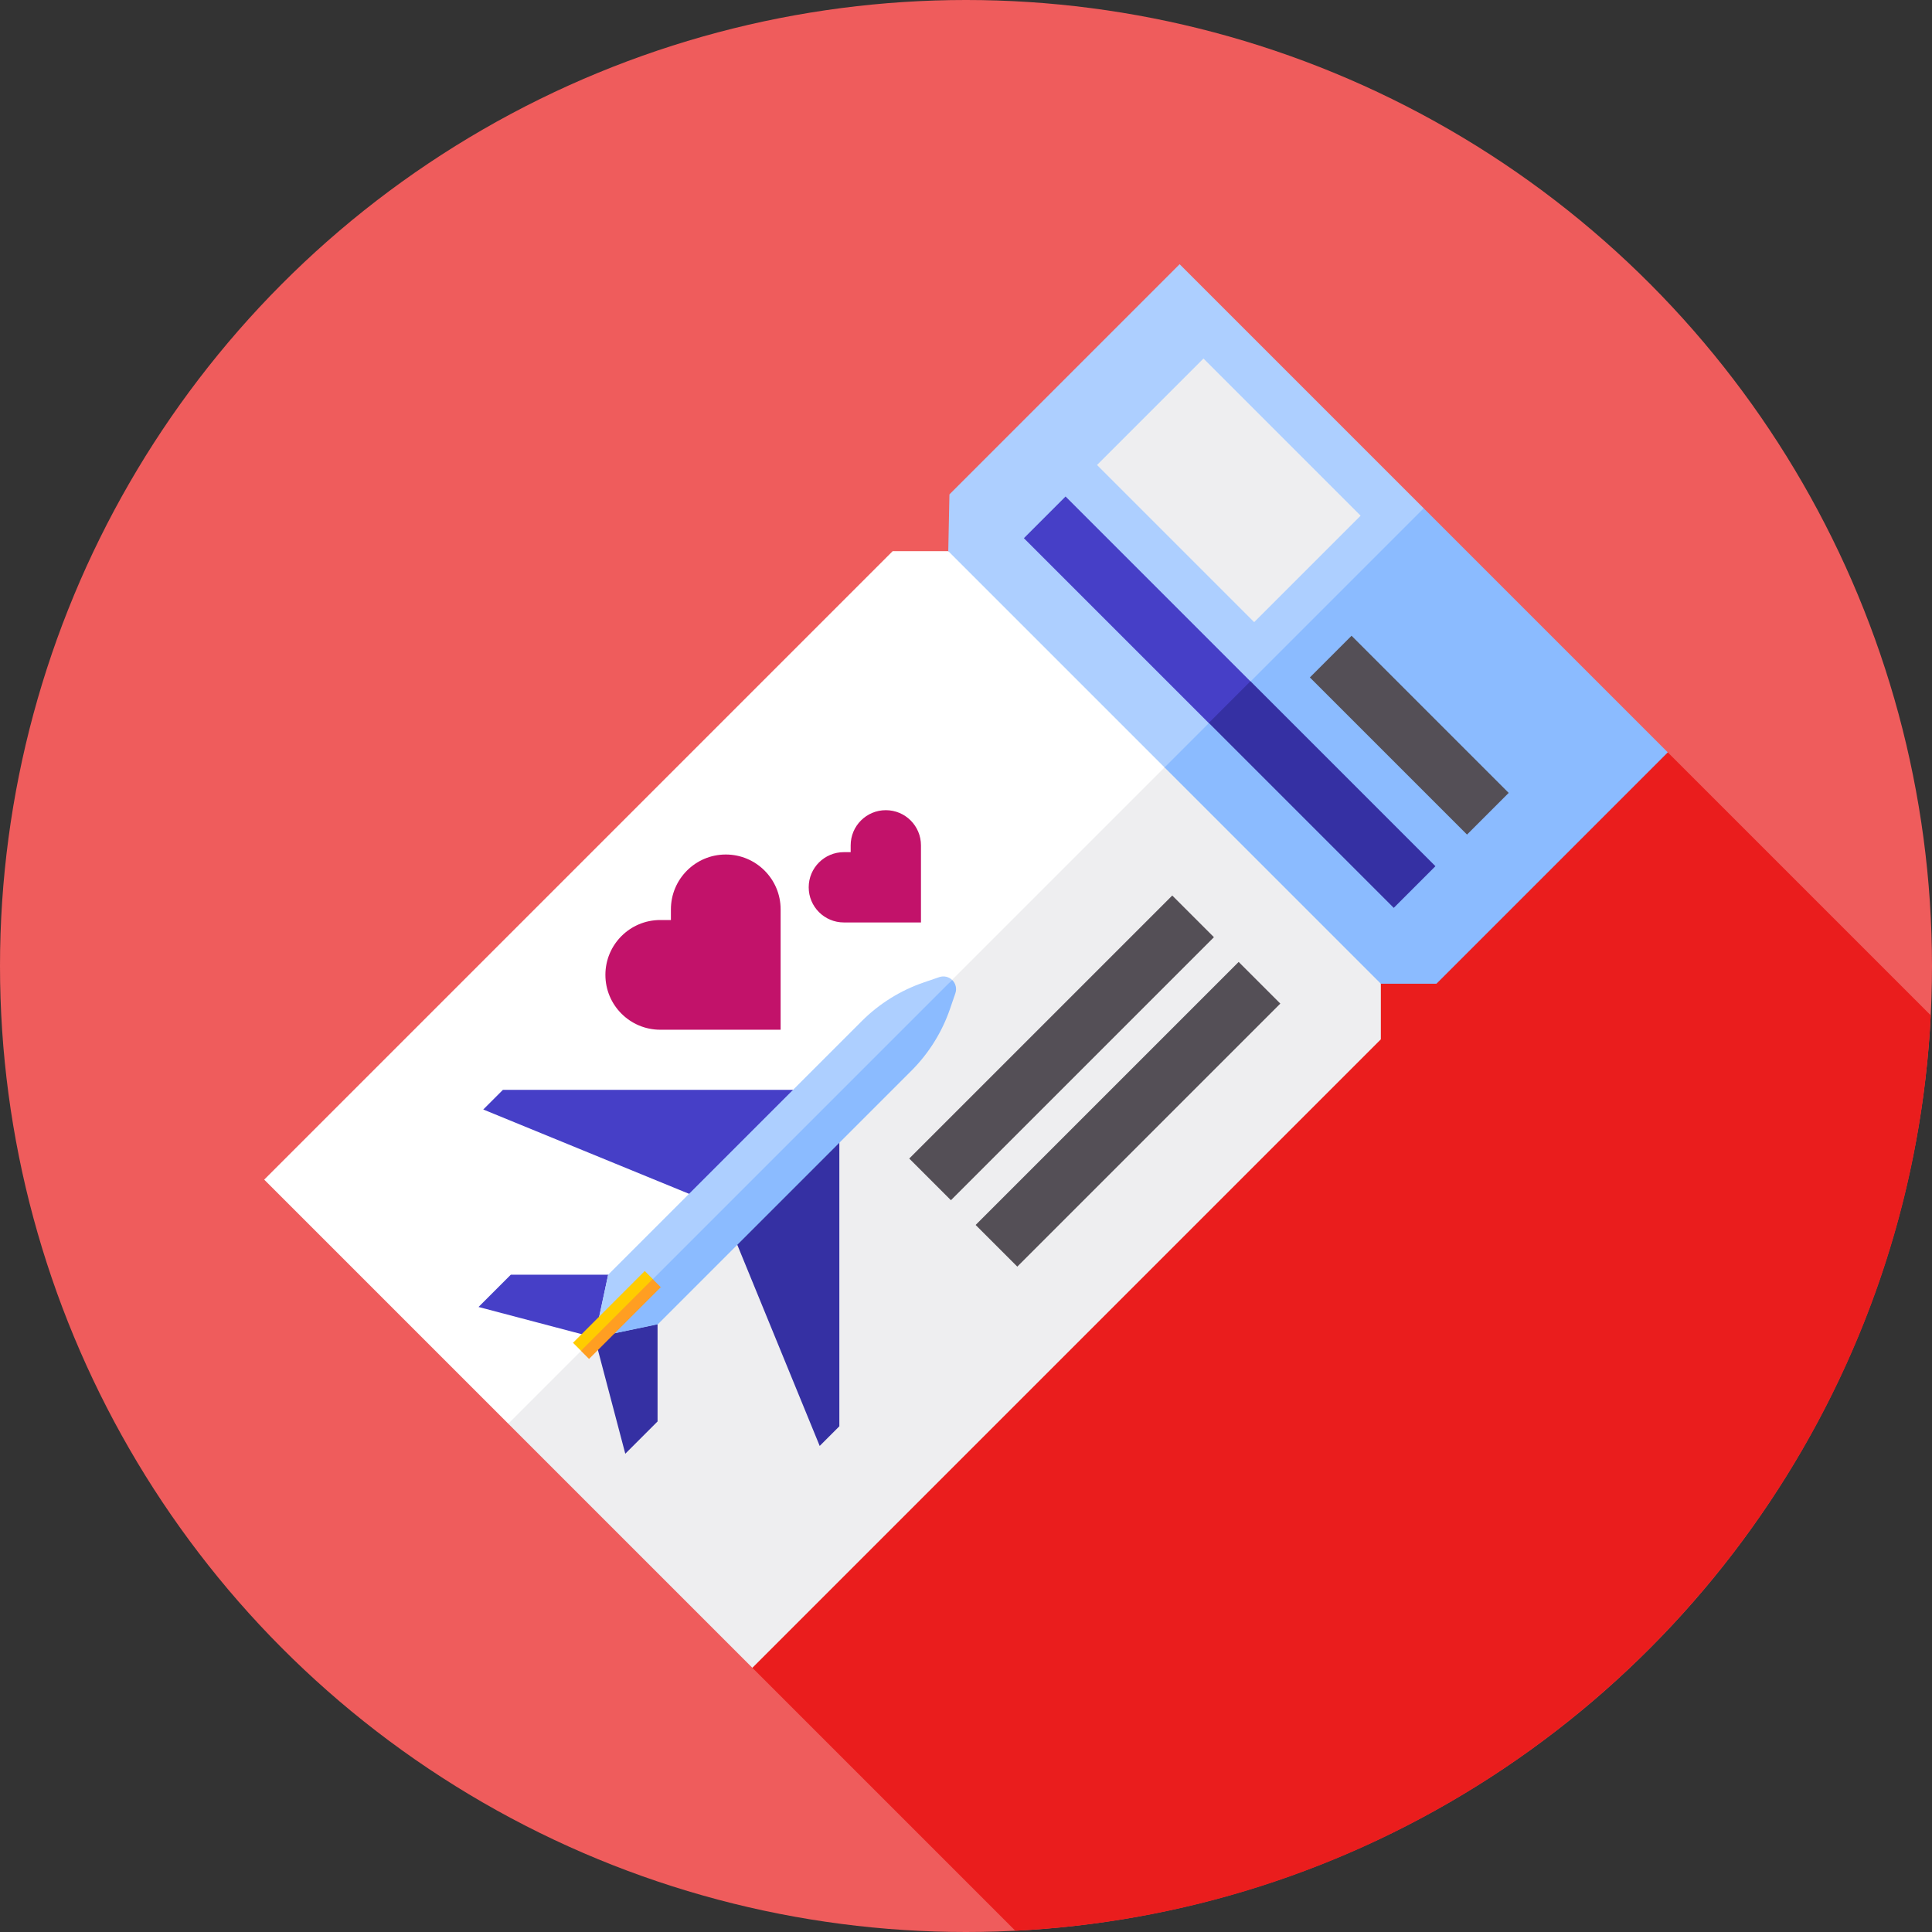
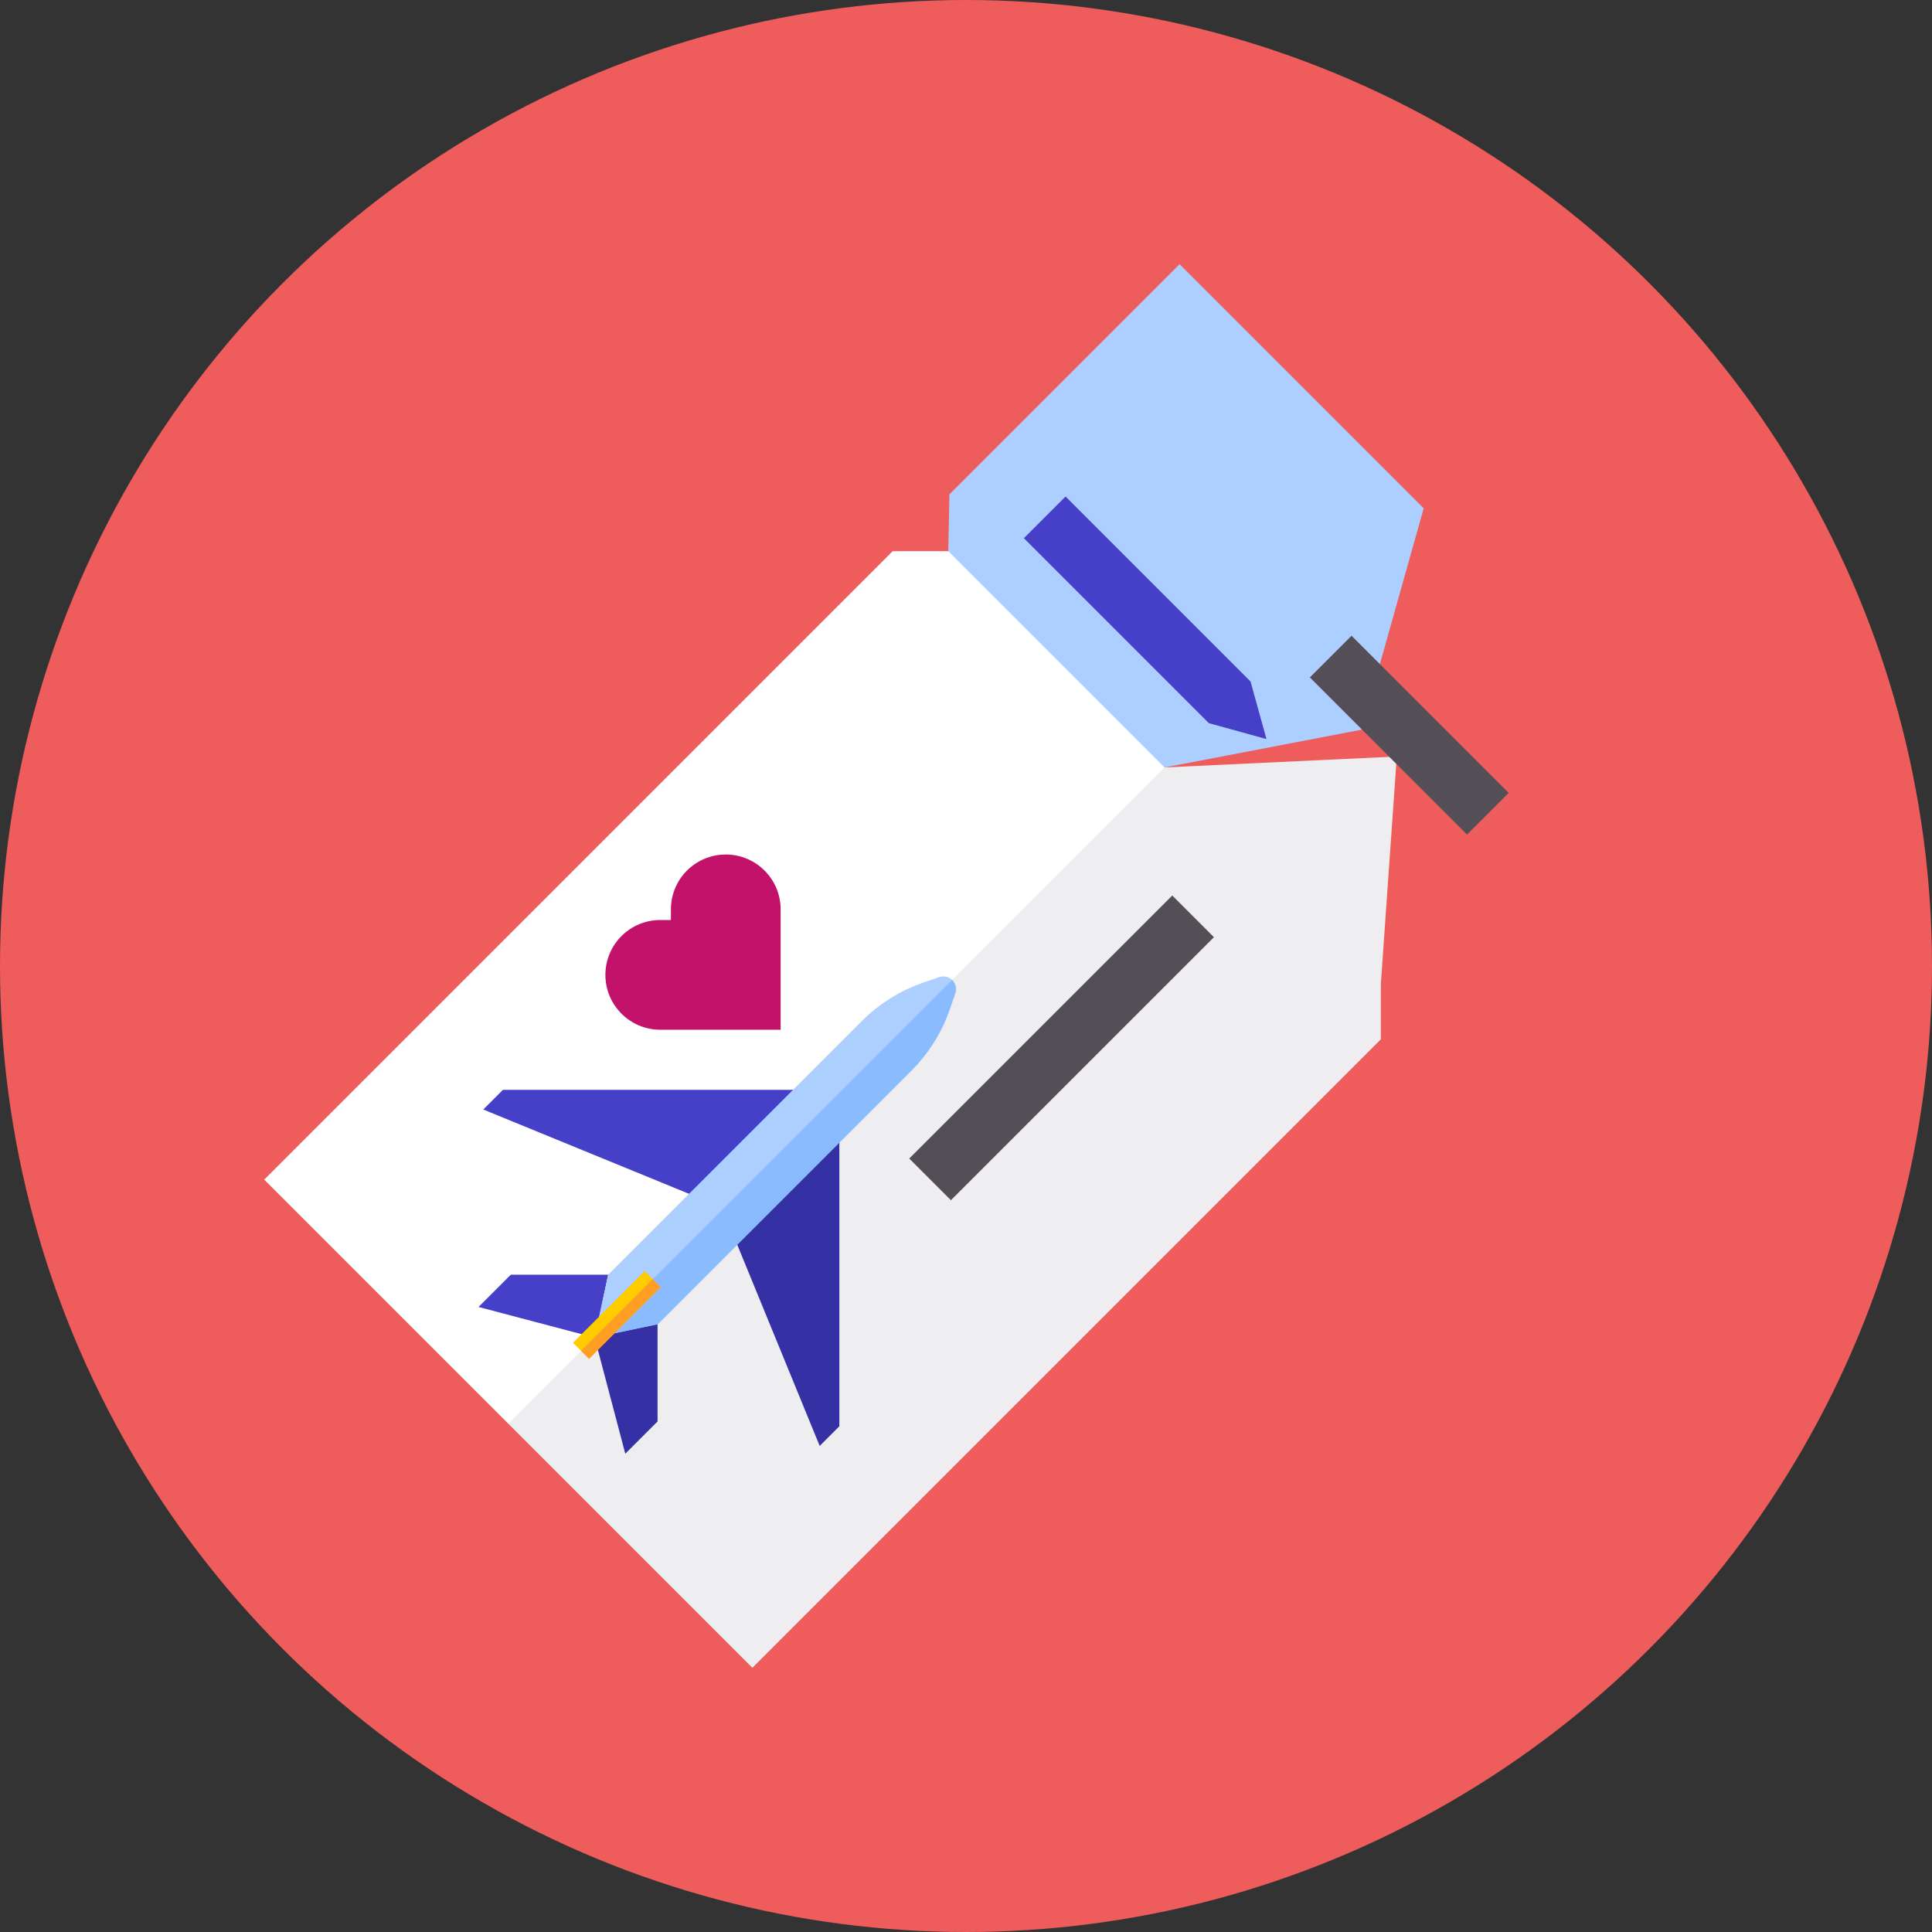
<svg xmlns="http://www.w3.org/2000/svg" id="Capa_1" enable-background="new 0 0 512 512" height="300" viewBox="0 0 512 512" width="300" version="1.1">
  <rect x="0" y="0" width="512" height="512" fill="#333333" stroke="none" />
  <g width="100%" height="100%" transform="matrix(1,0,0,1,0,0)">
    <g>
      <g>
        <circle cx="256" cy="256" fill="#ef5c5c" r="256" fill-opacity="1" data-original-color="#ef5ca4ff" stroke="none" stroke-opacity="1" />
      </g>
-       <path d="m511.671 269.075-69.688-69.688-200.46 84.375-42.136 158.221 69.689 69.689c130.977-6.591 236.006-111.619 242.595-242.597z" fill="#ea1d1d" fill-opacity="1" data-original-color="#ea1d82ff" stroke="none" stroke-opacity="1" />
      <g>
        <g>
          <path d="m311.593 161.361-2.973 42.019-26.978 85.626-146.94 88.292-64.684-64.684 166.554-166.554h14.728z" fill="#ffffff" fill-opacity="1" data-original-color="#ffffffff" stroke="none" stroke-opacity="1" />
          <path d="m308.62 203.38 61.547-2.899-4.227 60.219v14.728l-166.554 166.554-64.684-64.684z" fill="#eeeef0" fill-opacity="1" data-original-color="#eeeef0ff" stroke="none" stroke-opacity="1" />
        </g>
        <g>
          <path d="m213.319 288.821h-80.045l-5.206 5.207 56.78 23.265z" fill="#463fc7" fill-opacity="1" data-original-color="#463fc7ff" stroke="none" stroke-opacity="1" />
          <path d="m161.173 337.809h-25.803l-8.553 8.553 30.823 8.13z" fill="#463fc7" fill-opacity="1" data-original-color="#463fc7ff" stroke="none" stroke-opacity="1" />
          <path d="m252.316 259.689c-.906-.858-2.213-1.15-3.398-.743l-4.108 1.408c-6.189 2.122-11.812 5.63-16.438 10.256l-67.198 67.198-3.597 16.62 47.671-41.032z" fill="#adcfff" fill-opacity="1" data-original-color="#adcfffff" stroke="none" stroke-opacity="1" />
          <path d="m222.436 297.938v80.045l-5.206 5.207-23.265-56.78z" fill="#3530a3" fill-opacity="1" data-original-color="#3530a3ff" stroke="none" stroke-opacity="1" />
          <path d="m174.26 350.896v25.803l-8.553 8.553-8.13-30.824z" fill="#3530a3" fill-opacity="1" data-original-color="#3530a3ff" stroke="none" stroke-opacity="1" />
          <path d="m174.324 350.96 67.198-67.198c4.626-4.626 8.135-10.249 10.256-16.438l1.408-4.108c.416-1.214.105-2.559-.803-3.466-.022-.022-.046-.038-.068-.059l-94.739 94.739z" fill="#8bbbff" fill-opacity="1" data-original-color="#8bbbffff" stroke="none" stroke-opacity="1" />
          <path d="m154.004 358.001 10.874-8.145 8.144-10.874-2.151-2.151-19.018 19.018z" fill="#ffcc00" fill-opacity="1" data-original-color="#ffcc00ff" stroke="none" stroke-opacity="1" />
          <path d="m151.141 348.046h26.896v3.042h-26.896z" fill="#ff9e22" transform="matrix(.707 -.707 .707 .707 -198.974 218.768)" fill-opacity="1" data-original-color="#ff9e22ff" stroke="none" stroke-opacity="1" />
        </g>
        <path d="m192.335 226.454c-8.029 0-14.538 6.509-14.538 14.538v2.822h-2.822c-8.029 0-14.538 6.509-14.538 14.538s6.509 14.538 14.538 14.538h31.899v-31.899c0-8.028-6.509-14.537-14.539-14.537z" fill="#c2126a" fill-opacity="1" data-original-color="#c2126aff" stroke="none" stroke-opacity="1" />
-         <path d="m234.753 214.706c-5.144 0-9.315 4.17-9.315 9.315v1.808h-1.808c-5.144 0-9.315 4.17-9.315 9.315 0 5.144 4.17 9.315 9.315 9.315h20.437v-20.437c.001-5.146-4.169-9.316-9.314-9.316z" fill="#c2126a" fill-opacity="1" data-original-color="#c2126aff" stroke="none" stroke-opacity="1" />
        <g>
          <path d="m312.614 70.018 64.684 64.684-16.508 58.682-52.17 9.996-57.32-57.32.31-15.038z" fill="#adcfff" fill-opacity="1" data-original-color="#adcfffff" stroke="none" stroke-opacity="1" />
-           <path d="m377.298 134.702 64.684 64.684-61.314 61.314h-14.728l-57.32-57.32z" fill="#8bbbff" fill-opacity="1" data-original-color="#8bbbffff" stroke="none" stroke-opacity="1" />
        </g>
        <g fill="#544f56">
          <path d="m232.095 269.884h98.589v15.621h-98.589z" transform="matrix(.707 -.707 .707 .707 -113.943 280.308)" fill="#544f56" fill-opacity="1" data-original-color="#544f56ff" stroke="none" stroke-opacity="1" />
-           <path d="m249.695 287.484h98.589v15.621h-98.589z" transform="matrix(.707 -.707 .707 .707 -121.233 297.907)" fill="#544f56" fill-opacity="1" data-original-color="#544f56ff" stroke="none" stroke-opacity="1" />
+           <path d="m249.695 287.484h98.589h-98.589z" transform="matrix(.707 -.707 .707 .707 -121.233 297.907)" fill="#544f56" fill-opacity="1" data-original-color="#544f56ff" stroke="none" stroke-opacity="1" />
          <path d="m344.041 187.075h58.905v15.621h-58.905z" transform="matrix(.707 .707 -.707 .707 247.199 -207.019)" fill="#544f56" fill-opacity="1" data-original-color="#544f56ff" stroke="none" stroke-opacity="1" />
        </g>
        <path d="m320.359 191.641-49.016-49.016 11.045-11.046 49.017 49.016 4.218 15.264z" fill="#463fc7" fill-opacity="1" data-original-color="#463fc7ff" stroke="none" stroke-opacity="1" />
-         <path d="m305.747 100.469h39.902v58.905h-39.902z" fill="#eeeef0" transform="matrix(.707 -.707 .707 .707 3.527 268.357)" fill-opacity="1" data-original-color="#eeeef0ff" stroke="none" stroke-opacity="1" />
-         <path d="m315.73 202.816h69.319v15.621h-69.319z" fill="#3530a3" transform="matrix(.707 .707 -.707 .707 251.562 -186.072)" fill-opacity="1" data-original-color="#3530a3ff" stroke="none" stroke-opacity="1" />
      </g>
    </g>
  </g>
</svg>